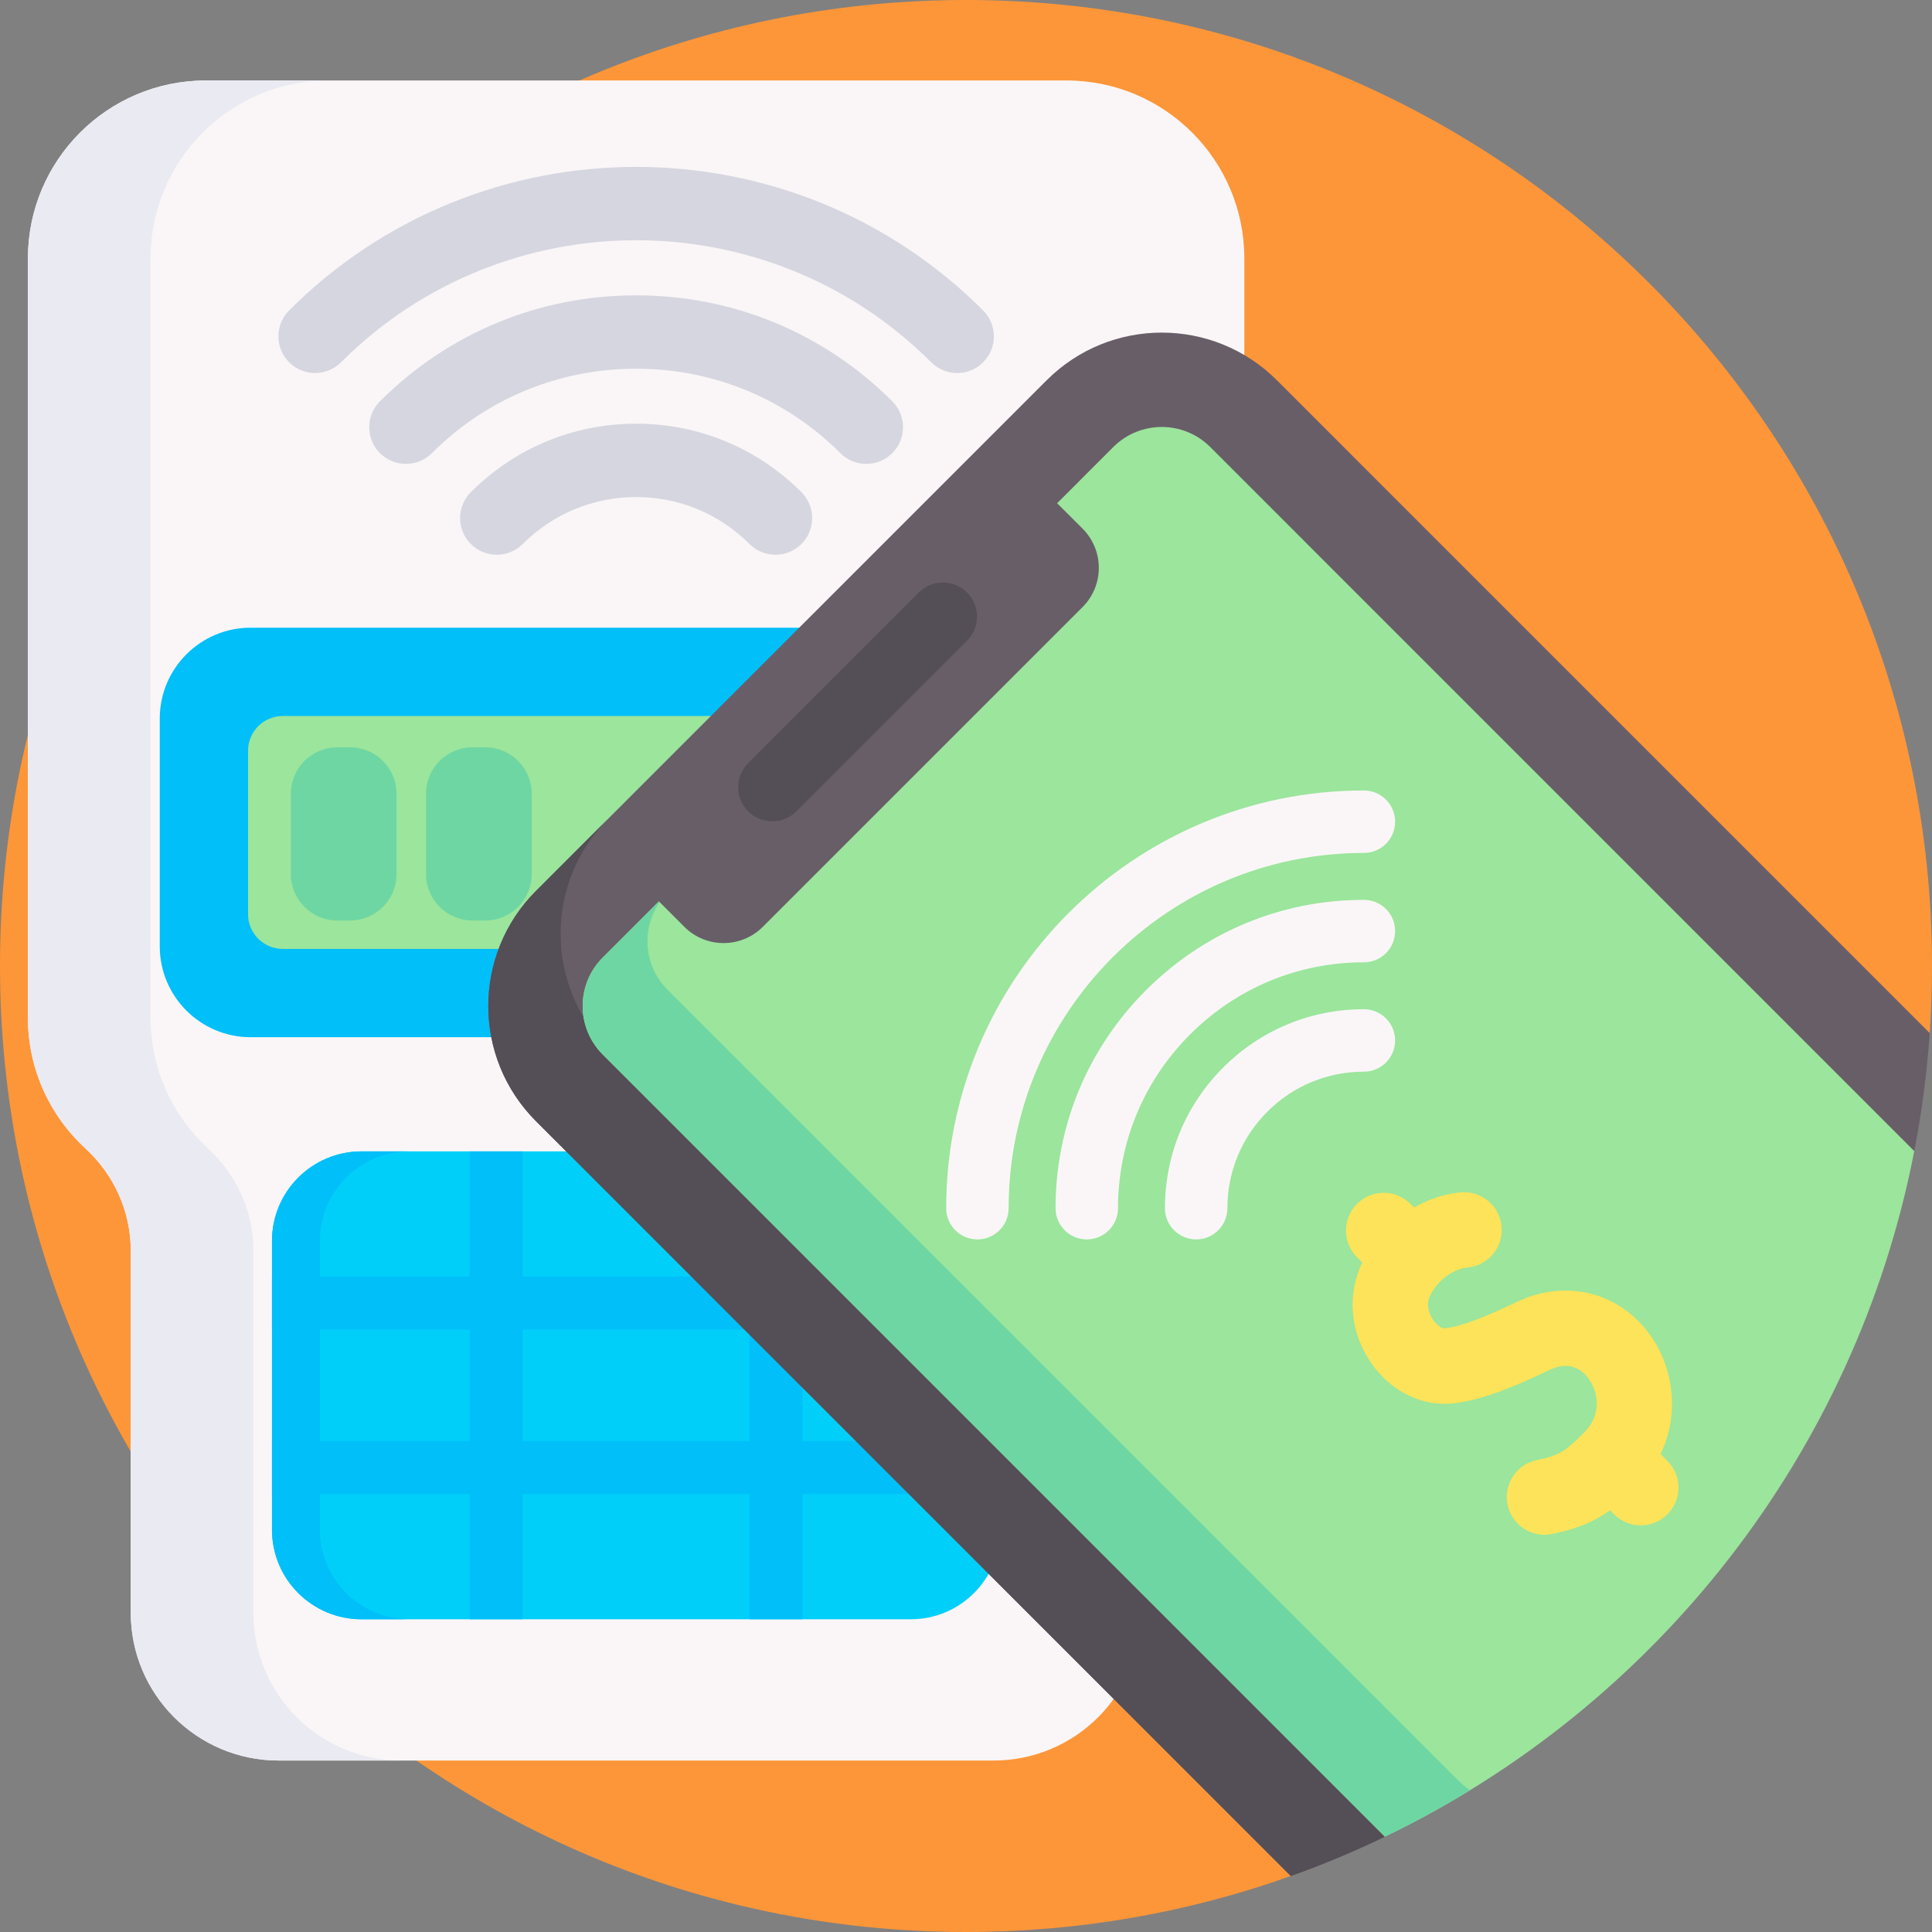
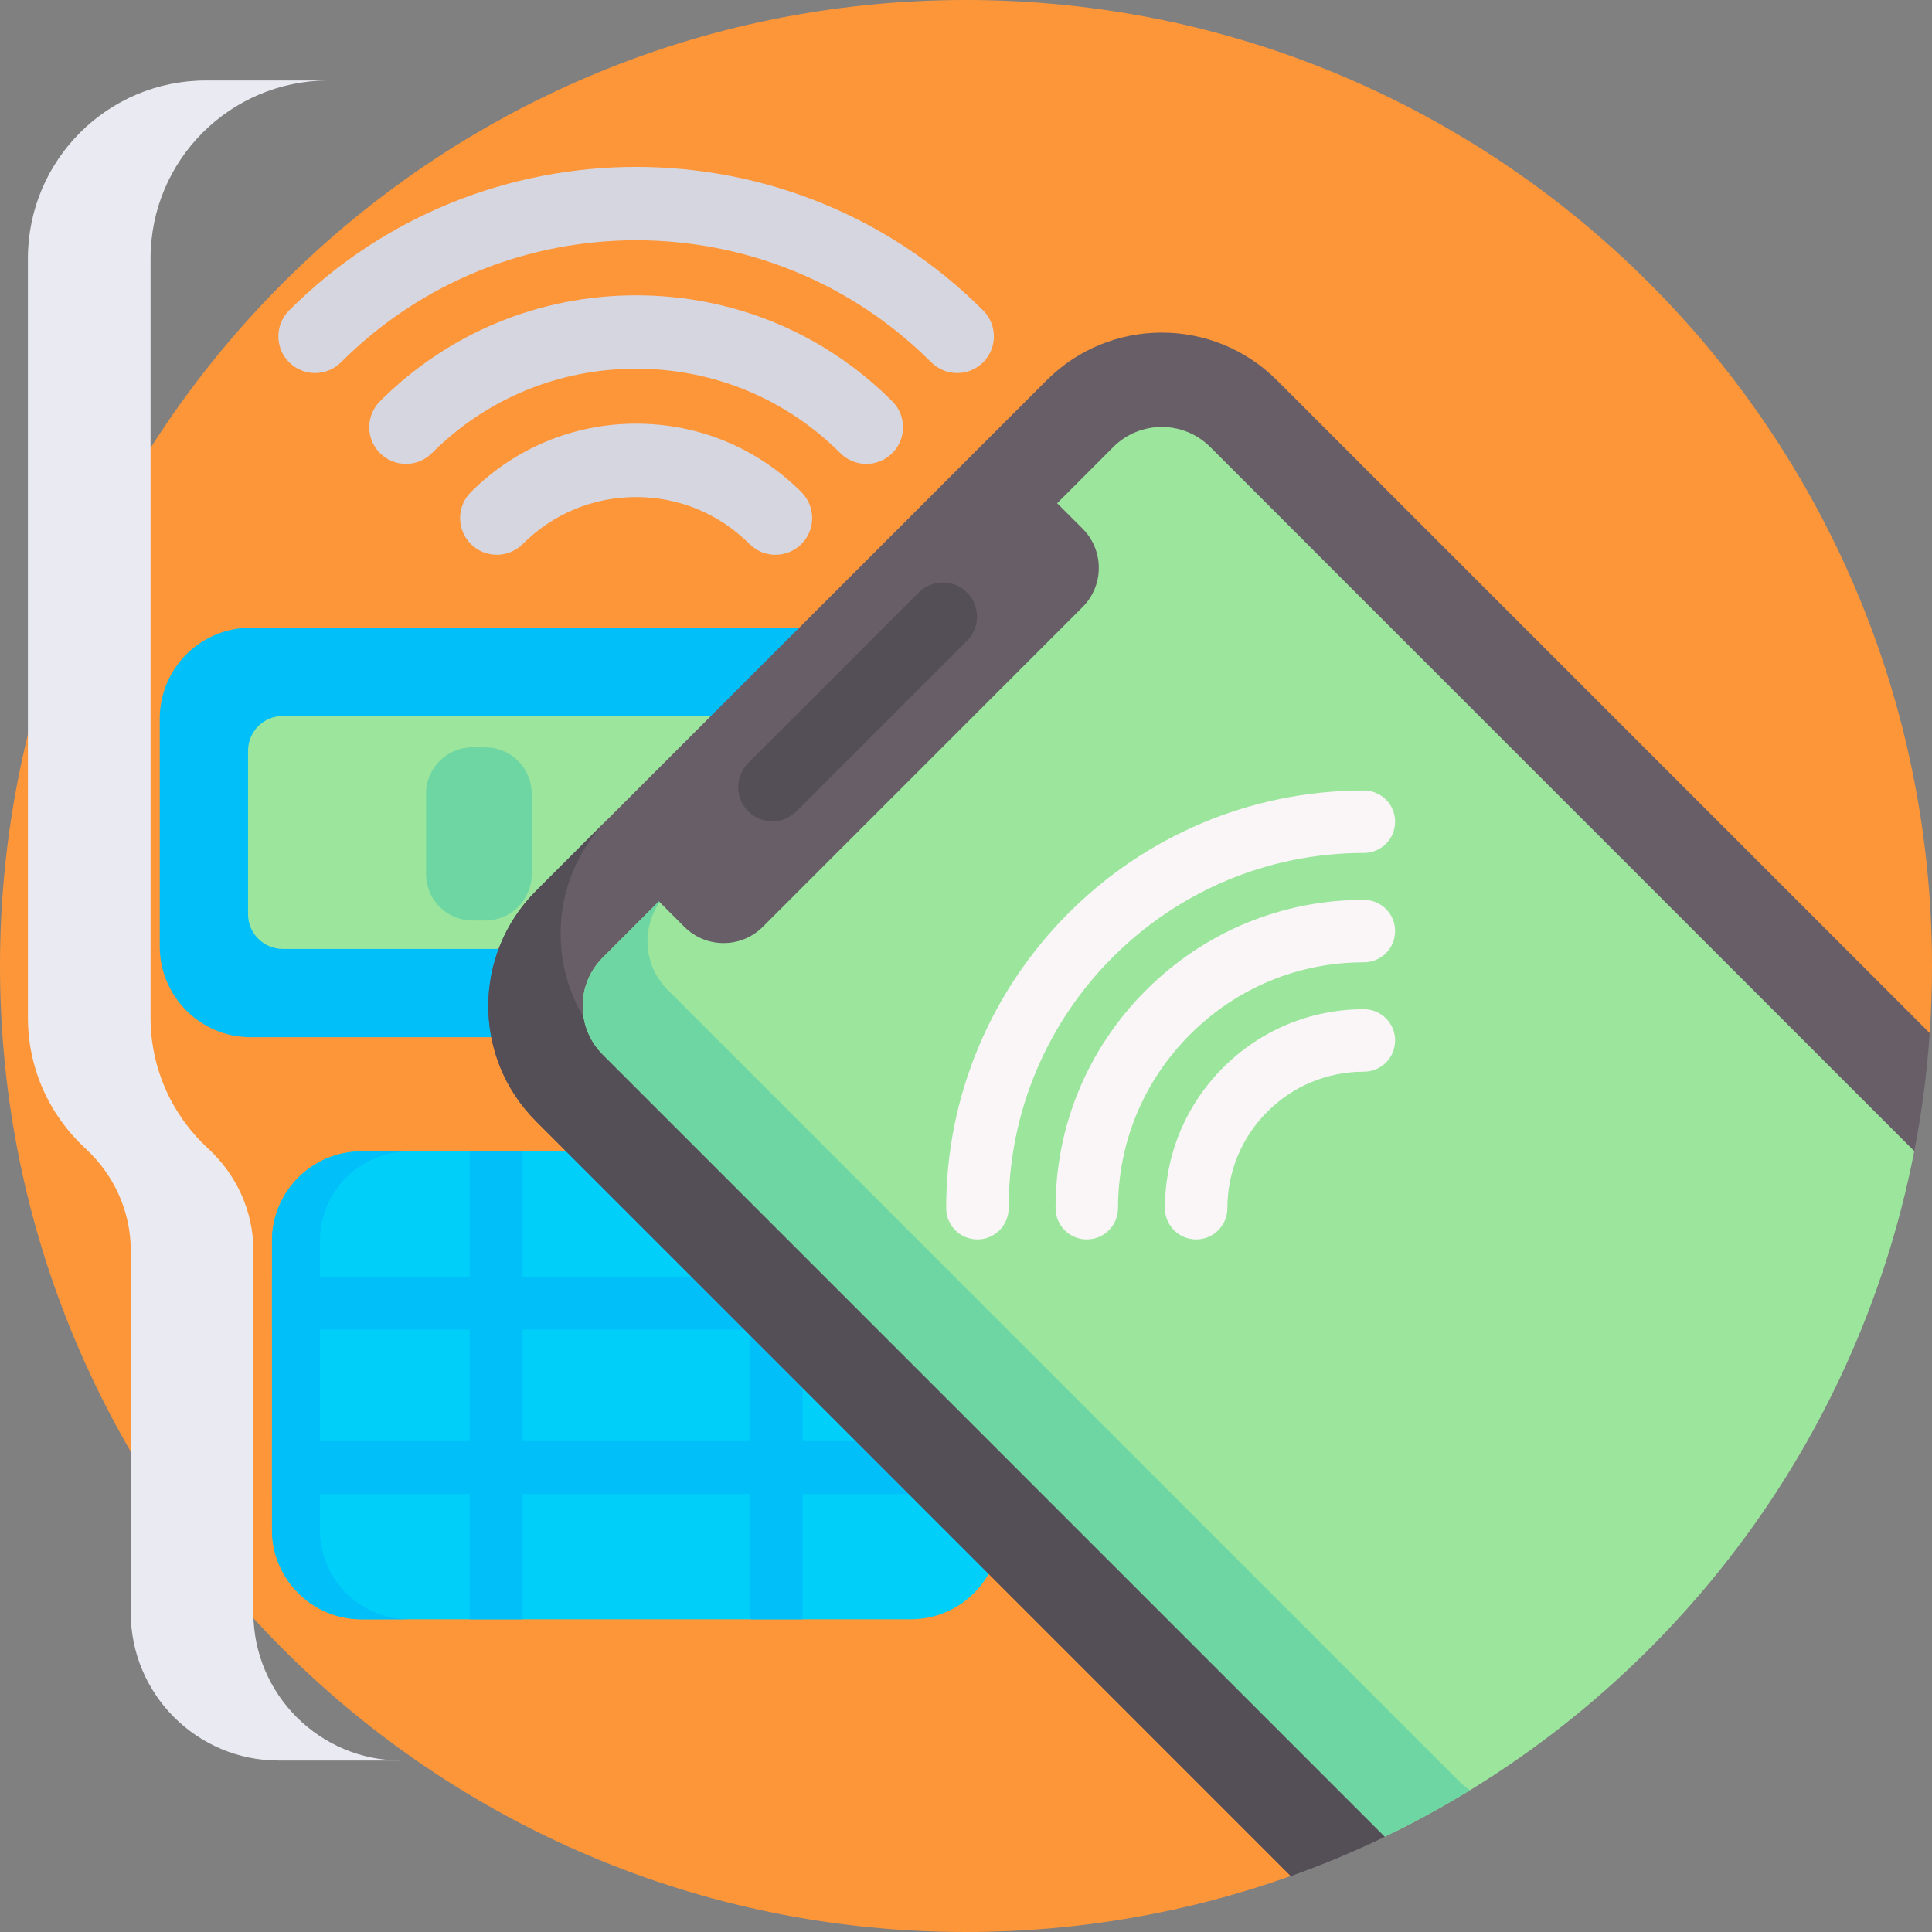
<svg xmlns="http://www.w3.org/2000/svg" id="Capa_1" enable-background="new 0 0 512 512" height="512" viewBox="0 0 512 512" width="512">
  <rect x="0" y="0" width="512" height="512" fill="#808080" stroke="none" />
  <g>
    <path d="m512 256c0 5.97-.2 11.9-.61 17.77-.72 10.62-49.217-2.301-51.207 7.919-13.88 71.59-34.217 106.909-94.317 143.739-6.67 4.09-13.54 7.88-20.6 11.35-.66.34-1.32.66-1.99.98-8.09 3.9 7.324 56.372-1.206 59.402-26.89 9.61-55.87 14.84-86.07 14.84-141.38 0-256-114.62-256-256s114.62-256 256-256 256 114.62 256 256z" fill="#fd9639" />
    <g>
-       <path d="m282.59 21.324h-228.02c-26.053 0-47.174 21.12-47.174 47.174v201.146c0 13.74 5.877 26.103 15.252 34.722 7.572 6.961 12.003 16.688 12.003 26.975v96.02c0 21.648 17.549 39.197 39.197 39.197h189.462c21.648 0 39.197-17.549 39.197-39.197v-96.02c0-10.286 4.431-20.013 12.003-26.975 9.375-8.619 15.252-20.982 15.252-34.722v-201.147c.002-26.053-21.119-47.173-47.172-47.173z" fill="#faf6f7" />
      <path d="m106.346 466.558h-32.5c-21.644 0-39.199-17.546-39.199-39.2v-96.02c0-10.284-4.426-20.007-11.997-26.969-9.376-8.619-15.253-20.989-15.253-34.727v-201.144c0-26.052 21.12-47.172 47.172-47.172h32.499c-26.052 0-47.172 21.12-47.172 47.172v201.145c0 13.737 5.877 26.108 15.253 34.727 7.57 6.962 11.997 16.685 11.997 26.969v96.02c0 21.653 17.555 39.199 39.2 39.199z" fill="#eaeaf2" />
      <path d="m265.073 328.848v76.546c0 13.11-10.621 23.731-23.722 23.731h-145.541c-13.101 0-23.731-10.621-23.731-23.731v-76.546c0-13.101 10.63-23.722 23.731-23.722h145.541c13.101 0 23.722 10.621 23.722 23.722z" fill="#00cff9" />
      <path d="m108.508 429.126h-12.698c-13.101 0-23.731-10.621-23.731-23.731v-76.546c0-13.101 10.63-23.722 23.731-23.722h12.699c-13.101 0-23.731 10.621-23.731 23.722v76.546c-.001 13.11 10.63 23.731 23.73 23.731z" fill="#00bff9" />
      <path d="m270.731 274.872h-204.301c-13.307 0-24.094-10.787-24.094-24.094v-60.337c0-13.307 10.787-24.094 24.094-24.094h204.301c13.307 0 24.094 10.787 24.094 24.094v60.337c0 13.306-10.787 24.094-24.094 24.094z" fill="#00bff9" />
      <path d="m74.947 251.478c-5.091 0-9.217-4.127-9.217-9.217v-43.302c0-5.091 4.127-9.217 9.217-9.217h187.266c5.091 0 9.217 4.127 9.217 9.217v43.302c0 5.091-4.127 9.217-9.217 9.217z" fill="#9be59c" />
      <g fill="#d6d6e0">
        <path d="m263.387 89.138c0 2.488-.949 4.977-2.848 6.875-3.797 3.797-9.953 3.797-13.75 0-43.125-43.124-113.293-43.124-156.418 0-3.797 3.797-9.953 3.797-13.75 0s-3.797-9.953 0-13.75c50.706-50.706 133.212-50.706 183.918 0 1.899 1.899 2.848 4.387 2.848 6.875z" />
        <path d="m239.309 113.217c0 2.489-.949 4.976-2.848 6.875-3.797 3.797-9.953 3.797-13.75 0-14.433-14.433-33.656-22.381-54.13-22.381s-39.697 7.948-54.13 22.381c-3.797 3.797-9.953 3.797-13.75 0s-3.797-9.953 0-13.75c18.105-18.106 42.213-28.077 67.88-28.077s49.775 9.971 67.88 28.077c1.898 1.898 2.848 4.387 2.848 6.875z" />
        <path d="m215.23 137.296c0 2.488-.949 4.977-2.848 6.875-3.797 3.797-9.953 3.797-13.75 0-8.027-8.027-18.699-12.448-30.051-12.448s-22.024 4.421-30.051 12.448c-3.797 3.797-9.953 3.797-13.75 0s-3.797-9.953 0-13.75c11.7-11.7 27.255-18.143 43.802-18.143s32.102 6.443 43.802 18.143c1.897 1.898 2.846 4.386 2.846 6.875z" />
      </g>
      <path d="m128.609 243.939h-3.402c-6.793 0-12.3-5.507-12.3-12.3v-21.287c0-6.793 5.507-12.3 12.3-12.3h3.402c6.793 0 12.3 5.507 12.3 12.3v21.287c.001 6.793-5.506 12.3-12.3 12.3z" fill="#6ed6a2" />
-       <path d="m92.781 243.939h-3.402c-6.793 0-12.3-5.507-12.3-12.3v-21.287c0-6.793 5.507-12.3 12.3-12.3h3.402c6.793 0 12.3 5.507 12.3 12.3v21.287c0 6.793-5.507 12.3-12.3 12.3z" fill="#6ed6a2" />
      <path d="m265.073 352.345v-14.037h-52.375v-33.183h-14.037v33.183h-60.161v-33.183h-14.037v33.183h-52.384v14.037h52.385v29.561h-52.385v14.037h52.385v33.183h14.036v-33.183h60.161v33.183h14.037v-33.183h52.375v-14.037h-52.375v-29.561zm-66.412 29.561h-60.161v-29.561h60.161z" fill="#00bff9" />
    </g>
    <g>
      <path d="m511.39 273.77c-.72 10.62-2.1 21.06-4.09 31.28-58.976 11.881-101.934 94.898-162.034 131.728-6.67 4.09 30.794 45.512 23.734 48.982-.66.34-1.32.66-1.99.98-8.09 3.9-16.41 7.39-24.94 10.42l-200.02-200.03c-16.86-16.85-16.86-44.17 0-61.03l135.32-135.32c16.85-16.85 44.17-16.85 61.03 0z" fill="#685e68" />
      <path d="m369 485.76c-.66.34-1.32.66-1.99.98-8.09 3.9-16.41 7.39-24.94 10.42l-200.02-200.03c-16.86-16.85-16.86-44.18-.01-61.03l19.17-19.17c-16.86 16.86-16.86 44.18 0 61.04z" fill="#544e56" />
      <path d="m507.3 305.05c-15.57 80.28-68.66 147.17-140.29 181.69l-207.28-207.28c-7.08-7.08-7.09-18.6-.01-25.68l14.9-14.9 6.74 6.74c5.74 5.74 15.05 5.74 20.79 0l84.74-84.74c5.74-5.74 5.74-15.04 0-20.79l-6.74-6.73 14.89-14.9c7.08-7.08 18.6-7.07 25.68 0z" fill="#9be59c" />
      <path d="m389.6 474.41c-7.3 4.47-14.83 8.59-22.59 12.33l-207.28-207.28c-7.08-7.08-7.09-18.6-.01-25.68l14.9-14.9.2.21c-4.92 7.08-4.22 16.9 2.08 23.2l209.69 209.69c.93.93 1.94 1.75 3.01 2.43z" fill="#6ed6a2" />
      <path d="m211.054 215.012 45.221-45.221c3.529-3.528 3.529-9.249 0-12.778-3.529-3.528-9.249-3.528-12.778 0l-45.221 45.221c-3.528 3.528-3.528 9.249 0 12.778 3.529 3.529 9.25 3.529 12.778 0z" fill="#544e56" />
      <g fill="#faf6f7">
        <path d="m367.297 211.908c1.498 1.498 2.424 3.567 2.424 5.852 0 4.571-3.705 8.276-8.276 8.276-51.912 0-94.145 42.233-94.145 94.145 0 4.571-3.705 8.276-8.276 8.276s-8.276-3.705-8.276-8.276c0-61.038 49.659-110.697 110.697-110.697 2.285 0 4.354.926 5.852 2.424z" />
        <path d="m367.297 240.893c1.498 1.498 2.424 3.566 2.424 5.852 0 4.571-3.705 8.276-8.276 8.276-17.374 0-33.728 6.786-46.051 19.109s-19.109 28.677-19.109 46.051c0 4.571-3.705 8.276-8.276 8.276s-8.276-3.705-8.276-8.276c0-21.795 8.508-42.306 23.957-57.755s35.96-23.957 57.755-23.957c2.285 0 4.354.927 5.852 2.424z" />
        <path d="m367.297 269.878c1.498 1.498 2.424 3.567 2.424 5.852 0 4.571-3.705 8.276-8.276 8.276-9.663 0-18.747 3.763-25.579 10.595s-10.595 15.917-10.595 25.579c0 4.571-3.705 8.276-8.276 8.276s-8.276-3.705-8.276-8.276c0-14.084 5.484-27.325 15.443-37.284s23.2-15.443 37.284-15.443c2.284.001 4.353.928 5.851 2.425z" />
      </g>
-       <path d="m401.964 345.026c-6.521 3.115-13.88 6.382-19.019 7.003-.737.09-2.131-.743-3.187-2.289-.553-.81-2.236-3.68-.676-6.585 3.488-6.496 9.174-7.193 9.81-7.252 5.503-.507 9.549-5.374 9.044-10.872-.505-5.5-5.372-9.549-10.872-9.045-3.756.345-8.107 1.609-12.337 4.011l-.96-.96c-3.905-3.905-10.237-3.905-14.142 0s-3.905 10.237 0 14.142l1.401 1.401c-4.079 8.367-3.271 18.403 2.217 26.438 5.267 7.714 13.737 11.878 22.102 10.867 7.99-.966 16.852-4.806 25.24-8.812 5.42-2.589 8.71-.111 10.515 2.424 2.554 3.587 3.289 9.49-1.136 13.973-4.998 5.07-6.523 6.179-12.703 7.471-5.407 1.131-8.871 6.43-7.742 11.835 1.131 5.405 6.43 8.871 11.836 7.741 6.798-1.421 11.207-3.299 15.321-6.287l1.076 1.076c3.905 3.905 10.237 3.905 14.142 0s3.905-10.237 0-14.142l-1.841-1.841c5.295-10.798 3.245-23.133-2.662-31.427-8.199-11.512-22.436-15.076-35.427-8.87z" fill="#fde359" />
    </g>
  </g>
</svg>